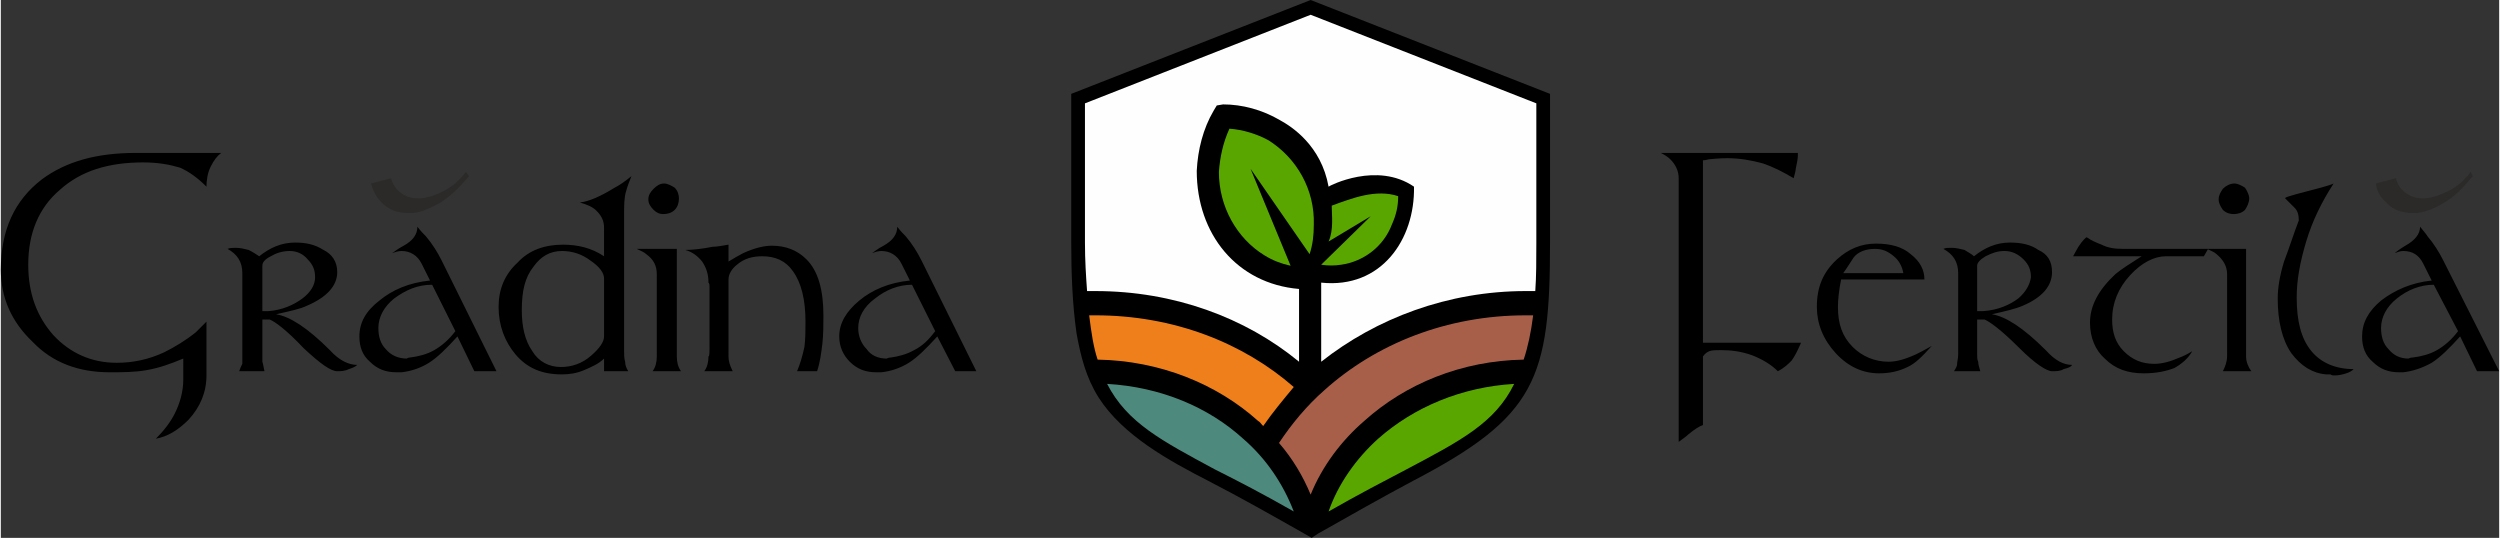
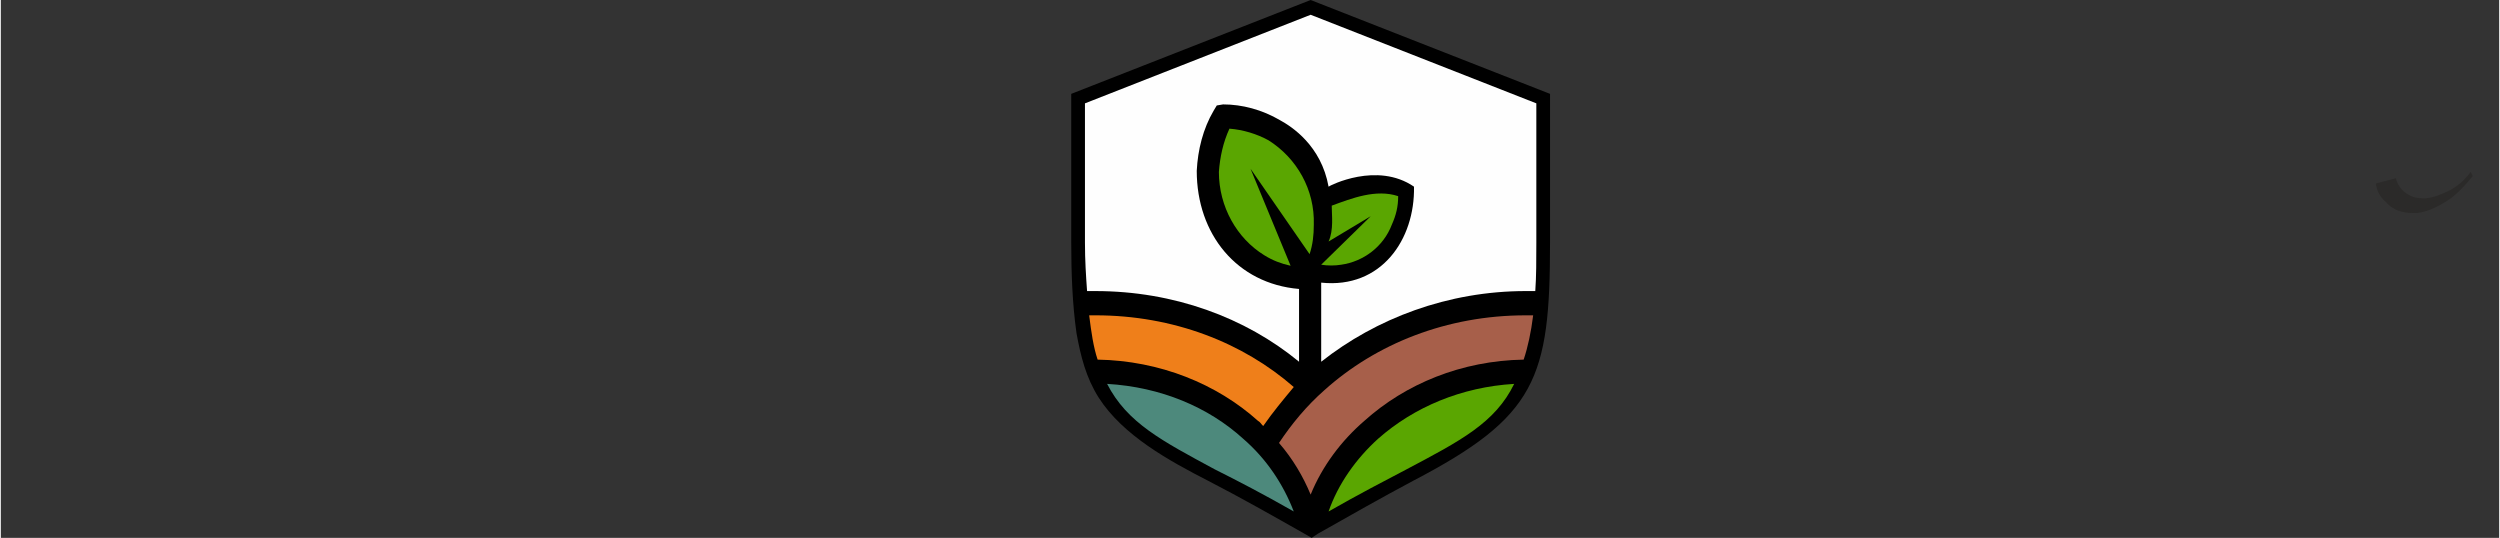
<svg xmlns="http://www.w3.org/2000/svg" xml:space="preserve" width="251px" height="54px" version="1.1" style="shape-rendering:geometricPrecision; text-rendering:geometricPrecision; image-rendering:optimizeQuality; fill-rule:evenodd; clip-rule:evenodd" viewBox="0 0 23.69 5.1">
  <rect x="0" y="0" width="23.69" height="5.1" fill="#333333" stroke="none" />
  <defs>
    <style type="text/css">
   
    .fil1 {fill:#FEFEFE}
    .fil7 {fill:#2B2A29}
    .fil4 {fill:#A75F4A}
    .fil2 {fill:#EF7F1A}
    .fil5 {fill:#4D897C}
    .fil0 {fill:black}
    .fil3 {fill:#5AA601}
    .fil6 {fill:black;fill-rule:nonzero}
   
  </style>
  </defs>
  <g id="__x0023_Layer_x0020_1">
    <path class="fil0" d="M12.36 5.06c-0.3,-0.17 -0.6,-0.34 -0.91,-0.5 -0.37,-0.19 -0.81,-0.43 -1.04,-0.79 -0.12,-0.19 -0.17,-0.39 -0.21,-0.61 -0.04,-0.28 -0.05,-0.58 -0.05,-0.86l0 -1.41 2.27 -0.89 2.27 0.89 0 1.41c0,1.29 -0.13,1.65 -1.3,2.26 -0.3,0.16 -0.6,0.33 -0.9,0.5l-0.06 0.04 -0.07 -0.04z" />
    <path class="fil1" d="M12.42 0.14l0 0 -2.14 0.84 0 1.32c0,0.17 0.01,0.32 0.02,0.46 0.03,0 0.06,0 0.08,0 0.74,0 1.42,0.25 1.93,0.67l0 -0.69c-0.59,-0.05 -0.97,-0.52 -0.97,-1.12 0.01,-0.2 0.06,-0.4 0.16,-0.57l0.03 -0.05 0.06 -0.01c0.18,0 0.37,0.05 0.54,0.15 0.11,0.06 0.39,0.24 0.46,0.63 0.01,-0.01 0.46,-0.24 0.81,0 0.01,0.5 -0.31,0.97 -0.88,0.91l0 0.75c0.52,-0.41 1.2,-0.67 1.94,-0.67 0.03,0 0.06,0 0.09,0 0.01,-0.14 0.01,-0.29 0.01,-0.46l0 -1.32 -2.14 -0.84z" />
    <path class="fil2" d="M12.26 3.67l0 0c-0.48,-0.42 -1.14,-0.68 -1.88,-0.68l-0.06 0c0.02,0.16 0.04,0.3 0.08,0.42 0.59,0.01 1.13,0.23 1.52,0.58 0.02,0.01 0.03,0.03 0.05,0.05 0.09,-0.13 0.19,-0.25 0.29,-0.37z" />
    <path class="fil3" d="M13.06 4.16l0 0c-0.21,0.19 -0.38,0.43 -0.47,0.69 0.28,-0.16 0.53,-0.29 0.74,-0.4 0.51,-0.27 0.84,-0.44 1.02,-0.81 -0.5,0.03 -0.95,0.22 -1.29,0.52z" />
    <path class="fil4" d="M12.55 3.7l0 0c-0.17,0.15 -0.31,0.32 -0.43,0.5 0.13,0.15 0.23,0.32 0.3,0.49 0.11,-0.27 0.29,-0.51 0.51,-0.7 0.39,-0.35 0.92,-0.57 1.51,-0.58 0.04,-0.12 0.07,-0.26 0.09,-0.42l-0.07 0c-0.75,0 -1.42,0.27 -1.91,0.71z" />
    <path class="fil3" d="M12.59 2.29l0.4 -0.24 -0.47 0.46c0.06,0.01 0.13,0.01 0.19,0 0.21,-0.03 0.4,-0.17 0.48,-0.38 0.04,-0.09 0.06,-0.17 0.06,-0.27 -0.21,-0.07 -0.44,0.02 -0.63,0.09 0,0.09 0.02,0.23 -0.03,0.34z" />
    <path class="fil3" d="M12.23 2.52l0 0 -0.38 -0.92 0.56 0.81c0.03,-0.09 0.04,-0.18 0.04,-0.28 0.01,-0.33 -0.16,-0.63 -0.43,-0.8 -0.11,-0.06 -0.24,-0.1 -0.37,-0.11 -0.06,0.13 -0.09,0.27 -0.1,0.41 0,0.33 0.17,0.63 0.43,0.79 0.08,0.05 0.16,0.08 0.25,0.1z" />
    <path class="fil5" d="M11.78 4.16c-0.33,-0.3 -0.78,-0.49 -1.29,-0.52 0.19,0.37 0.52,0.54 1.02,0.81 0.22,0.11 0.47,0.24 0.75,0.4 -0.1,-0.26 -0.26,-0.5 -0.48,-0.69z" />
-     <path class="fil6" d="M2.09 1.45c-0.04,0.03 -0.07,0.07 -0.1,0.13 -0.03,0.06 -0.04,0.13 -0.04,0.19 -0.08,-0.08 -0.16,-0.14 -0.25,-0.18 -0.1,-0.03 -0.21,-0.05 -0.35,-0.05 -0.33,0 -0.59,0.08 -0.79,0.26 -0.2,0.17 -0.3,0.41 -0.3,0.71 0,0.27 0.08,0.49 0.24,0.67 0.16,0.17 0.36,0.26 0.6,0.26 0.15,0 0.3,-0.03 0.45,-0.1 0.1,-0.05 0.2,-0.11 0.3,-0.19 0.03,-0.03 0.07,-0.07 0.1,-0.1l0 0.51c0,0.16 -0.06,0.3 -0.17,0.42 -0.1,0.1 -0.2,0.16 -0.31,0.18 0.08,-0.08 0.14,-0.16 0.18,-0.24 0.05,-0.1 0.08,-0.21 0.08,-0.32l0 -0.2c-0.12,0.05 -0.23,0.09 -0.35,0.11 -0.11,0.02 -0.23,0.02 -0.35,0.02 -0.29,0 -0.54,-0.09 -0.73,-0.29 -0.2,-0.19 -0.3,-0.42 -0.3,-0.68 0,-0.38 0.13,-0.66 0.39,-0.86 0.23,-0.17 0.52,-0.25 0.89,-0.25l0.81 0zm1.29 2.01c-0.02,0.02 -0.05,0.03 -0.08,0.04 -0.04,0.02 -0.08,0.02 -0.11,0.02 -0.06,0 -0.16,-0.07 -0.32,-0.22 -0.16,-0.17 -0.27,-0.25 -0.32,-0.27l-0.07 0 0 0.33c0,0.03 0,0.05 0,0.07 0.01,0.03 0.01,0.05 0.02,0.09l-0.24 0c0.01,-0.03 0.02,-0.05 0.03,-0.07 0,-0.02 0,-0.05 0,-0.09l0 -0.77c0,-0.11 -0.05,-0.18 -0.14,-0.23 0.02,-0.01 0.05,-0.01 0.08,-0.01 0.04,0 0.08,0.01 0.12,0.02 0.04,0.02 0.07,0.04 0.1,0.06 0.1,-0.08 0.21,-0.13 0.34,-0.13 0.11,0 0.19,0.02 0.27,0.07 0.08,0.04 0.13,0.11 0.13,0.21 0,0.13 -0.1,0.24 -0.29,0.32 -0.06,0.03 -0.16,0.05 -0.29,0.08 0.13,0.02 0.3,0.13 0.51,0.34 0.09,0.1 0.18,0.14 0.26,0.14zm-0.4 -0.83c0,-0.07 -0.02,-0.12 -0.07,-0.17 -0.04,-0.05 -0.1,-0.08 -0.17,-0.08 -0.07,0 -0.13,0.02 -0.18,0.05 -0.06,0.03 -0.08,0.06 -0.08,0.09l0 0.43 0.06 0c0.13,-0.01 0.24,-0.06 0.32,-0.12 0.08,-0.06 0.12,-0.13 0.12,-0.2zm1.72 0.89l-0.21 0 -0.16 -0.33c-0.1,0.11 -0.19,0.2 -0.27,0.25 -0.08,0.05 -0.17,0.08 -0.26,0.09 -0.01,0 -0.03,0 -0.05,0 -0.1,0 -0.18,-0.03 -0.25,-0.1 -0.07,-0.06 -0.1,-0.14 -0.1,-0.24 0,-0.13 0.06,-0.24 0.19,-0.34 0.12,-0.1 0.28,-0.17 0.48,-0.19l-0.08 -0.16c-0.04,-0.08 -0.11,-0.12 -0.19,-0.12 -0.03,0 -0.06,0.01 -0.09,0.02 0.02,-0.01 0.05,-0.04 0.11,-0.07 0.09,-0.05 0.13,-0.11 0.13,-0.18 0.03,0.04 0.06,0.07 0.08,0.09 0.06,0.07 0.11,0.15 0.15,0.23l0.52 1.05zm-0.39 -0.38l-0.22 -0.44c-0.14,0 -0.25,0.05 -0.36,0.13 -0.1,0.08 -0.15,0.18 -0.15,0.28 0,0.08 0.02,0.15 0.07,0.2 0.05,0.06 0.12,0.09 0.2,0.09 0.01,-0.01 0.03,-0.01 0.03,-0.01 0.08,-0.01 0.16,-0.03 0.23,-0.07 0.07,-0.04 0.14,-0.1 0.2,-0.18zm1.67 -1.47c-0.02,0.05 -0.04,0.1 -0.05,0.14 -0.02,0.06 -0.02,0.14 -0.02,0.23l0 1.28c0,0.04 0,0.08 0.01,0.11 0,0.03 0.01,0.06 0.03,0.09l-0.23 0 0 -0.12c-0.05,0.05 -0.12,0.08 -0.19,0.11 -0.07,0.03 -0.14,0.04 -0.21,0.04 -0.19,0 -0.33,-0.06 -0.44,-0.19 -0.1,-0.12 -0.16,-0.27 -0.16,-0.45 0,-0.17 0.06,-0.31 0.18,-0.42 0.11,-0.12 0.26,-0.17 0.43,-0.17 0.14,0 0.27,0.03 0.39,0.11l0 -0.27c0,-0.06 -0.02,-0.11 -0.07,-0.16 -0.04,-0.04 -0.09,-0.06 -0.16,-0.08 0.09,-0.01 0.2,-0.06 0.33,-0.14 0.04,-0.02 0.1,-0.06 0.16,-0.11zm-0.26 1.52l0 -0.55c0,-0.05 -0.04,-0.11 -0.13,-0.17 -0.08,-0.06 -0.17,-0.09 -0.27,-0.09 -0.11,0 -0.2,0.05 -0.27,0.15 -0.08,0.1 -0.11,0.23 -0.11,0.41 0,0.16 0.03,0.29 0.1,0.39 0.06,0.1 0.16,0.15 0.27,0.15 0.1,0 0.2,-0.03 0.29,-0.11 0.08,-0.07 0.12,-0.13 0.12,-0.18zm0.71 -1.31c0,0.04 -0.01,0.08 -0.04,0.11 -0.03,0.03 -0.07,0.04 -0.11,0.04 -0.03,0 -0.06,-0.01 -0.09,-0.04 -0.03,-0.03 -0.05,-0.06 -0.05,-0.1 0,-0.04 0.02,-0.07 0.05,-0.1 0.03,-0.03 0.06,-0.05 0.1,-0.05 0.03,0 0.07,0.02 0.1,0.04 0.03,0.03 0.04,0.07 0.04,0.1zm0.02 1.64l-0.27 0c0.03,-0.04 0.04,-0.09 0.04,-0.14l0 -0.78c0,-0.08 -0.03,-0.14 -0.1,-0.19 -0.02,-0.02 -0.05,-0.03 -0.09,-0.05l0.38 0 0 1.02c0,0.05 0.01,0.1 0.04,0.14zm1.35 -0.53c0,0.09 0,0.18 -0.01,0.27 -0.01,0.08 -0.02,0.17 -0.05,0.26l-0.19 0c0.03,-0.07 0.05,-0.14 0.07,-0.23 0.01,-0.08 0.01,-0.16 0.01,-0.24 0,-0.21 -0.04,-0.37 -0.12,-0.48 -0.07,-0.1 -0.17,-0.14 -0.29,-0.14 -0.09,0 -0.17,0.02 -0.24,0.08 -0.05,0.04 -0.08,0.09 -0.08,0.14l0 0.73c0,0.04 0.01,0.08 0.04,0.14l-0.27 0c0.03,-0.04 0.04,-0.09 0.04,-0.14 0.01,0 0.01,-0.04 0.01,-0.1 0,-0.05 0,-0.1 0,-0.13 0,-0.03 0,-0.06 0,-0.08 0,-0.03 0,-0.05 0,-0.07 0,-0.03 0,-0.05 0,-0.06 0,-0.02 0,-0.04 0,-0.05 0,-0.02 0,-0.04 0,-0.04 0,-0.02 0,-0.03 0,-0.04 0,-0.04 0,-0.07 0,-0.09 0,-0.02 0,-0.03 -0.01,-0.04 0,-0.08 -0.02,-0.14 -0.06,-0.2 -0.04,-0.05 -0.09,-0.09 -0.16,-0.11 0.07,0 0.16,-0.01 0.26,-0.03 0.04,0 0.09,-0.01 0.15,-0.02l0 0.16c0.05,-0.03 0.1,-0.06 0.14,-0.08 0.11,-0.05 0.2,-0.07 0.27,-0.07 0.13,0 0.24,0.04 0.33,0.13 0.11,0.11 0.16,0.29 0.16,0.53zm1.45 0.53l-0.2 0 -0.17 -0.33c-0.1,0.11 -0.19,0.2 -0.27,0.25 -0.08,0.05 -0.17,0.08 -0.26,0.09 -0.01,0 -0.03,0 -0.05,0 -0.1,0 -0.18,-0.03 -0.25,-0.1 -0.06,-0.06 -0.1,-0.14 -0.1,-0.24 0,-0.13 0.07,-0.24 0.19,-0.34 0.12,-0.1 0.28,-0.17 0.48,-0.19l-0.08 -0.16c-0.04,-0.08 -0.11,-0.12 -0.19,-0.12 -0.03,0 -0.06,0.01 -0.09,0.02 0.02,-0.01 0.05,-0.04 0.11,-0.07 0.09,-0.05 0.13,-0.11 0.13,-0.18 0.03,0.04 0.06,0.07 0.08,0.09 0.06,0.07 0.11,0.15 0.15,0.23l0.52 1.05zm-0.39 -0.38l-0.22 -0.44c-0.13,0 -0.25,0.05 -0.35,0.13 -0.11,0.08 -0.16,0.18 -0.16,0.28 0,0.08 0.03,0.15 0.08,0.2 0.04,0.06 0.11,0.09 0.19,0.09 0.02,-0.01 0.03,-0.01 0.04,-0.01 0.07,-0.01 0.15,-0.03 0.22,-0.07 0.08,-0.04 0.14,-0.1 0.2,-0.18z" />
-     <path class="fil6" d="M17.07 3.25c-0.03,0.07 -0.06,0.13 -0.09,0.17 -0.03,0.03 -0.07,0.07 -0.13,0.1 -0.06,-0.06 -0.14,-0.11 -0.24,-0.15 -0.11,-0.04 -0.21,-0.05 -0.3,-0.05 -0.05,0 -0.08,0 -0.11,0.01 -0.02,0.01 -0.04,0.02 -0.06,0.05l0 0.65c-0.03,0.01 -0.08,0.04 -0.14,0.09 -0.02,0.02 -0.05,0.04 -0.09,0.07l0 -2.5c0,-0.07 -0.03,-0.13 -0.08,-0.18 -0.02,-0.02 -0.05,-0.04 -0.09,-0.06l1.3 0c0,0.01 0,0.01 0,0.02 0,0.04 -0.01,0.08 -0.02,0.13 0,0.02 -0.01,0.05 -0.02,0.09 -0.1,-0.06 -0.2,-0.11 -0.29,-0.14 -0.11,-0.03 -0.22,-0.05 -0.34,-0.05 -0.01,0 -0.07,0 -0.17,0.01 -0.01,0 -0.03,0.01 -0.06,0.01l0 1.73 0.93 0zm1.24 0.03c-0.09,0.1 -0.16,0.17 -0.23,0.2 -0.08,0.04 -0.17,0.06 -0.27,0.06 -0.15,0 -0.29,-0.06 -0.41,-0.19 -0.12,-0.13 -0.18,-0.28 -0.18,-0.44 0,-0.19 0.06,-0.33 0.19,-0.45 0.11,-0.1 0.23,-0.15 0.37,-0.15 0.14,0 0.25,0.03 0.33,0.1 0.09,0.07 0.13,0.15 0.13,0.24l-0.79 0c-0.02,0.1 -0.03,0.19 -0.03,0.26 0,0.16 0.04,0.28 0.14,0.38 0.09,0.09 0.21,0.14 0.34,0.14 0.07,0 0.15,-0.02 0.26,-0.07 0.04,-0.02 0.08,-0.04 0.15,-0.08zm-0.27 -0.69c-0.01,-0.06 -0.04,-0.12 -0.09,-0.16 -0.06,-0.05 -0.11,-0.07 -0.18,-0.07 -0.09,0 -0.16,0.03 -0.2,0.08 -0.04,0.06 -0.07,0.11 -0.1,0.15l0.57 0zm1.6 0.87c-0.01,0.02 -0.04,0.03 -0.08,0.04 -0.03,0.02 -0.07,0.02 -0.11,0.02 -0.05,0 -0.16,-0.07 -0.31,-0.22 -0.17,-0.17 -0.28,-0.25 -0.33,-0.27l-0.07 0 0 0.33c0,0.03 0,0.05 0.01,0.07 0,0.03 0.01,0.05 0.02,0.09l-0.25 0c0.02,-0.03 0.03,-0.05 0.03,-0.07 0,-0.02 0.01,-0.05 0.01,-0.09l0 -0.77c0,-0.11 -0.05,-0.18 -0.14,-0.23 0.02,-0.01 0.04,-0.01 0.08,-0.01 0.04,0 0.08,0.01 0.12,0.02 0.03,0.02 0.07,0.04 0.09,0.06 0.1,-0.08 0.21,-0.13 0.34,-0.13 0.11,0 0.2,0.02 0.27,0.07 0.09,0.04 0.13,0.11 0.13,0.21 0,0.13 -0.09,0.24 -0.28,0.32 -0.07,0.03 -0.16,0.05 -0.29,0.08 0.13,0.02 0.3,0.13 0.51,0.34 0.09,0.1 0.17,0.14 0.25,0.14zm-0.39 -0.83c0,-0.07 -0.02,-0.12 -0.07,-0.17 -0.05,-0.05 -0.11,-0.08 -0.18,-0.08 -0.07,0 -0.12,0.02 -0.18,0.05 -0.05,0.03 -0.08,0.06 -0.08,0.09l0 0.43 0.06 0c0.14,-0.01 0.25,-0.06 0.33,-0.12 0.07,-0.06 0.11,-0.13 0.12,-0.2zm1.68 -0.27l-0.04 0.07 -0.36 0c-0.11,0 -0.23,0.06 -0.34,0.18 -0.11,0.12 -0.17,0.26 -0.17,0.42 0,0.12 0.03,0.22 0.11,0.3 0.08,0.08 0.17,0.12 0.29,0.12 0.07,0 0.15,-0.02 0.24,-0.06 0.03,-0.01 0.07,-0.03 0.12,-0.06 -0.04,0.07 -0.1,0.12 -0.17,0.16 -0.08,0.03 -0.17,0.05 -0.29,0.05 -0.15,0 -0.27,-0.04 -0.37,-0.14 -0.09,-0.08 -0.14,-0.2 -0.14,-0.34 0,-0.16 0.08,-0.31 0.24,-0.46 0.06,-0.05 0.14,-0.1 0.25,-0.17l-0.65 0c0.02,-0.04 0.04,-0.07 0.05,-0.09 0.04,-0.06 0.07,-0.09 0.08,-0.09 0.04,0.03 0.09,0.05 0.14,0.07 0.06,0.03 0.12,0.04 0.21,0.04l0.8 0zm0.39 -0.48c0,0.04 -0.02,0.08 -0.04,0.11 -0.03,0.03 -0.07,0.04 -0.11,0.04 -0.03,0 -0.07,-0.01 -0.1,-0.04 -0.02,-0.03 -0.04,-0.06 -0.04,-0.1 0,-0.04 0.02,-0.07 0.04,-0.1 0.03,-0.03 0.07,-0.05 0.11,-0.05 0.03,0 0.07,0.02 0.1,0.04 0.02,0.03 0.04,0.07 0.04,0.1zm0.02 1.64l-0.27 0c0.02,-0.04 0.04,-0.09 0.04,-0.14l0 -0.78c0,-0.08 -0.04,-0.14 -0.1,-0.19 -0.02,-0.02 -0.05,-0.03 -0.09,-0.05l0.37 0 0 1.02c0,0.05 0.02,0.1 0.05,0.14zm0.97 -0.02c-0.02,0.02 -0.04,0.03 -0.07,0.04 -0.03,0.01 -0.07,0.02 -0.11,0.02 -0.01,0 -0.03,0 -0.04,-0.01 -0.02,0 -0.03,0 -0.04,0 -0.13,-0.01 -0.24,-0.08 -0.33,-0.2 -0.09,-0.13 -0.13,-0.31 -0.13,-0.52 0,-0.1 0.02,-0.22 0.06,-0.35 0.05,-0.13 0.09,-0.26 0.14,-0.39 0,-0.05 -0.01,-0.09 -0.04,-0.12 -0.03,-0.03 -0.06,-0.06 -0.09,-0.09 0,-0.01 0.04,-0.02 0.11,-0.04 0.19,-0.05 0.31,-0.08 0.35,-0.1 -0.11,0.17 -0.2,0.35 -0.26,0.55 -0.06,0.2 -0.09,0.37 -0.09,0.53 0,0.22 0.04,0.39 0.14,0.51 0.09,0.11 0.23,0.17 0.4,0.17zm1.38 0.02l-0.21 0 -0.16 -0.33c-0.1,0.11 -0.19,0.2 -0.27,0.25 -0.09,0.05 -0.18,0.08 -0.27,0.09 -0.01,0 -0.02,0 -0.04,0 -0.1,0 -0.18,-0.03 -0.25,-0.1 -0.07,-0.06 -0.1,-0.14 -0.1,-0.24 0,-0.13 0.06,-0.24 0.18,-0.34 0.13,-0.1 0.29,-0.17 0.48,-0.19l-0.08 -0.16c-0.04,-0.08 -0.1,-0.12 -0.19,-0.12 -0.03,0 -0.05,0.01 -0.08,0.02 0.01,-0.01 0.05,-0.04 0.1,-0.07 0.09,-0.05 0.14,-0.11 0.14,-0.18 0.03,0.04 0.06,0.07 0.07,0.09 0.06,0.07 0.11,0.15 0.15,0.23l0.53 1.05zm-0.39 -0.38l-0.23 -0.44c-0.13,0 -0.25,0.05 -0.35,0.13 -0.1,0.08 -0.15,0.18 -0.15,0.28 0,0.08 0.02,0.15 0.07,0.2 0.05,0.06 0.11,0.09 0.19,0.09 0.02,-0.01 0.03,-0.01 0.04,-0.01 0.08,-0.01 0.16,-0.03 0.23,-0.07 0.07,-0.04 0.14,-0.1 0.2,-0.18z" />
    <path class="fil7" d="M23.44 1.67c-0.1,0.12 -0.18,0.2 -0.27,0.25 -0.08,0.05 -0.17,0.09 -0.26,0.1 -0.01,0 -0.02,0 -0.04,0 -0.1,0 -0.19,-0.03 -0.25,-0.1 -0.06,-0.05 -0.09,-0.11 -0.1,-0.18l0.19 -0.05c0.01,0.04 0.03,0.08 0.06,0.11 0.05,0.05 0.11,0.08 0.19,0.08 0.02,0 0.03,0 0.04,0 0.08,-0.01 0.15,-0.04 0.23,-0.08 0.07,-0.04 0.13,-0.09 0.19,-0.17l0.02 0.04z" />
-     <path class="fil7" d="M4.44 1.67c-0.1,0.12 -0.19,0.2 -0.27,0.25 -0.09,0.05 -0.17,0.09 -0.26,0.1 -0.02,0 -0.03,0 -0.05,0 -0.1,0 -0.18,-0.03 -0.25,-0.1 -0.05,-0.05 -0.08,-0.11 -0.1,-0.18l0.19 -0.05c0.01,0.04 0.03,0.08 0.06,0.11 0.05,0.05 0.11,0.08 0.19,0.08 0.02,0 0.03,0 0.04,0 0.08,-0.01 0.16,-0.04 0.23,-0.08 0.07,-0.04 0.13,-0.09 0.19,-0.17l0.03 0.04z" />
  </g>
</svg>